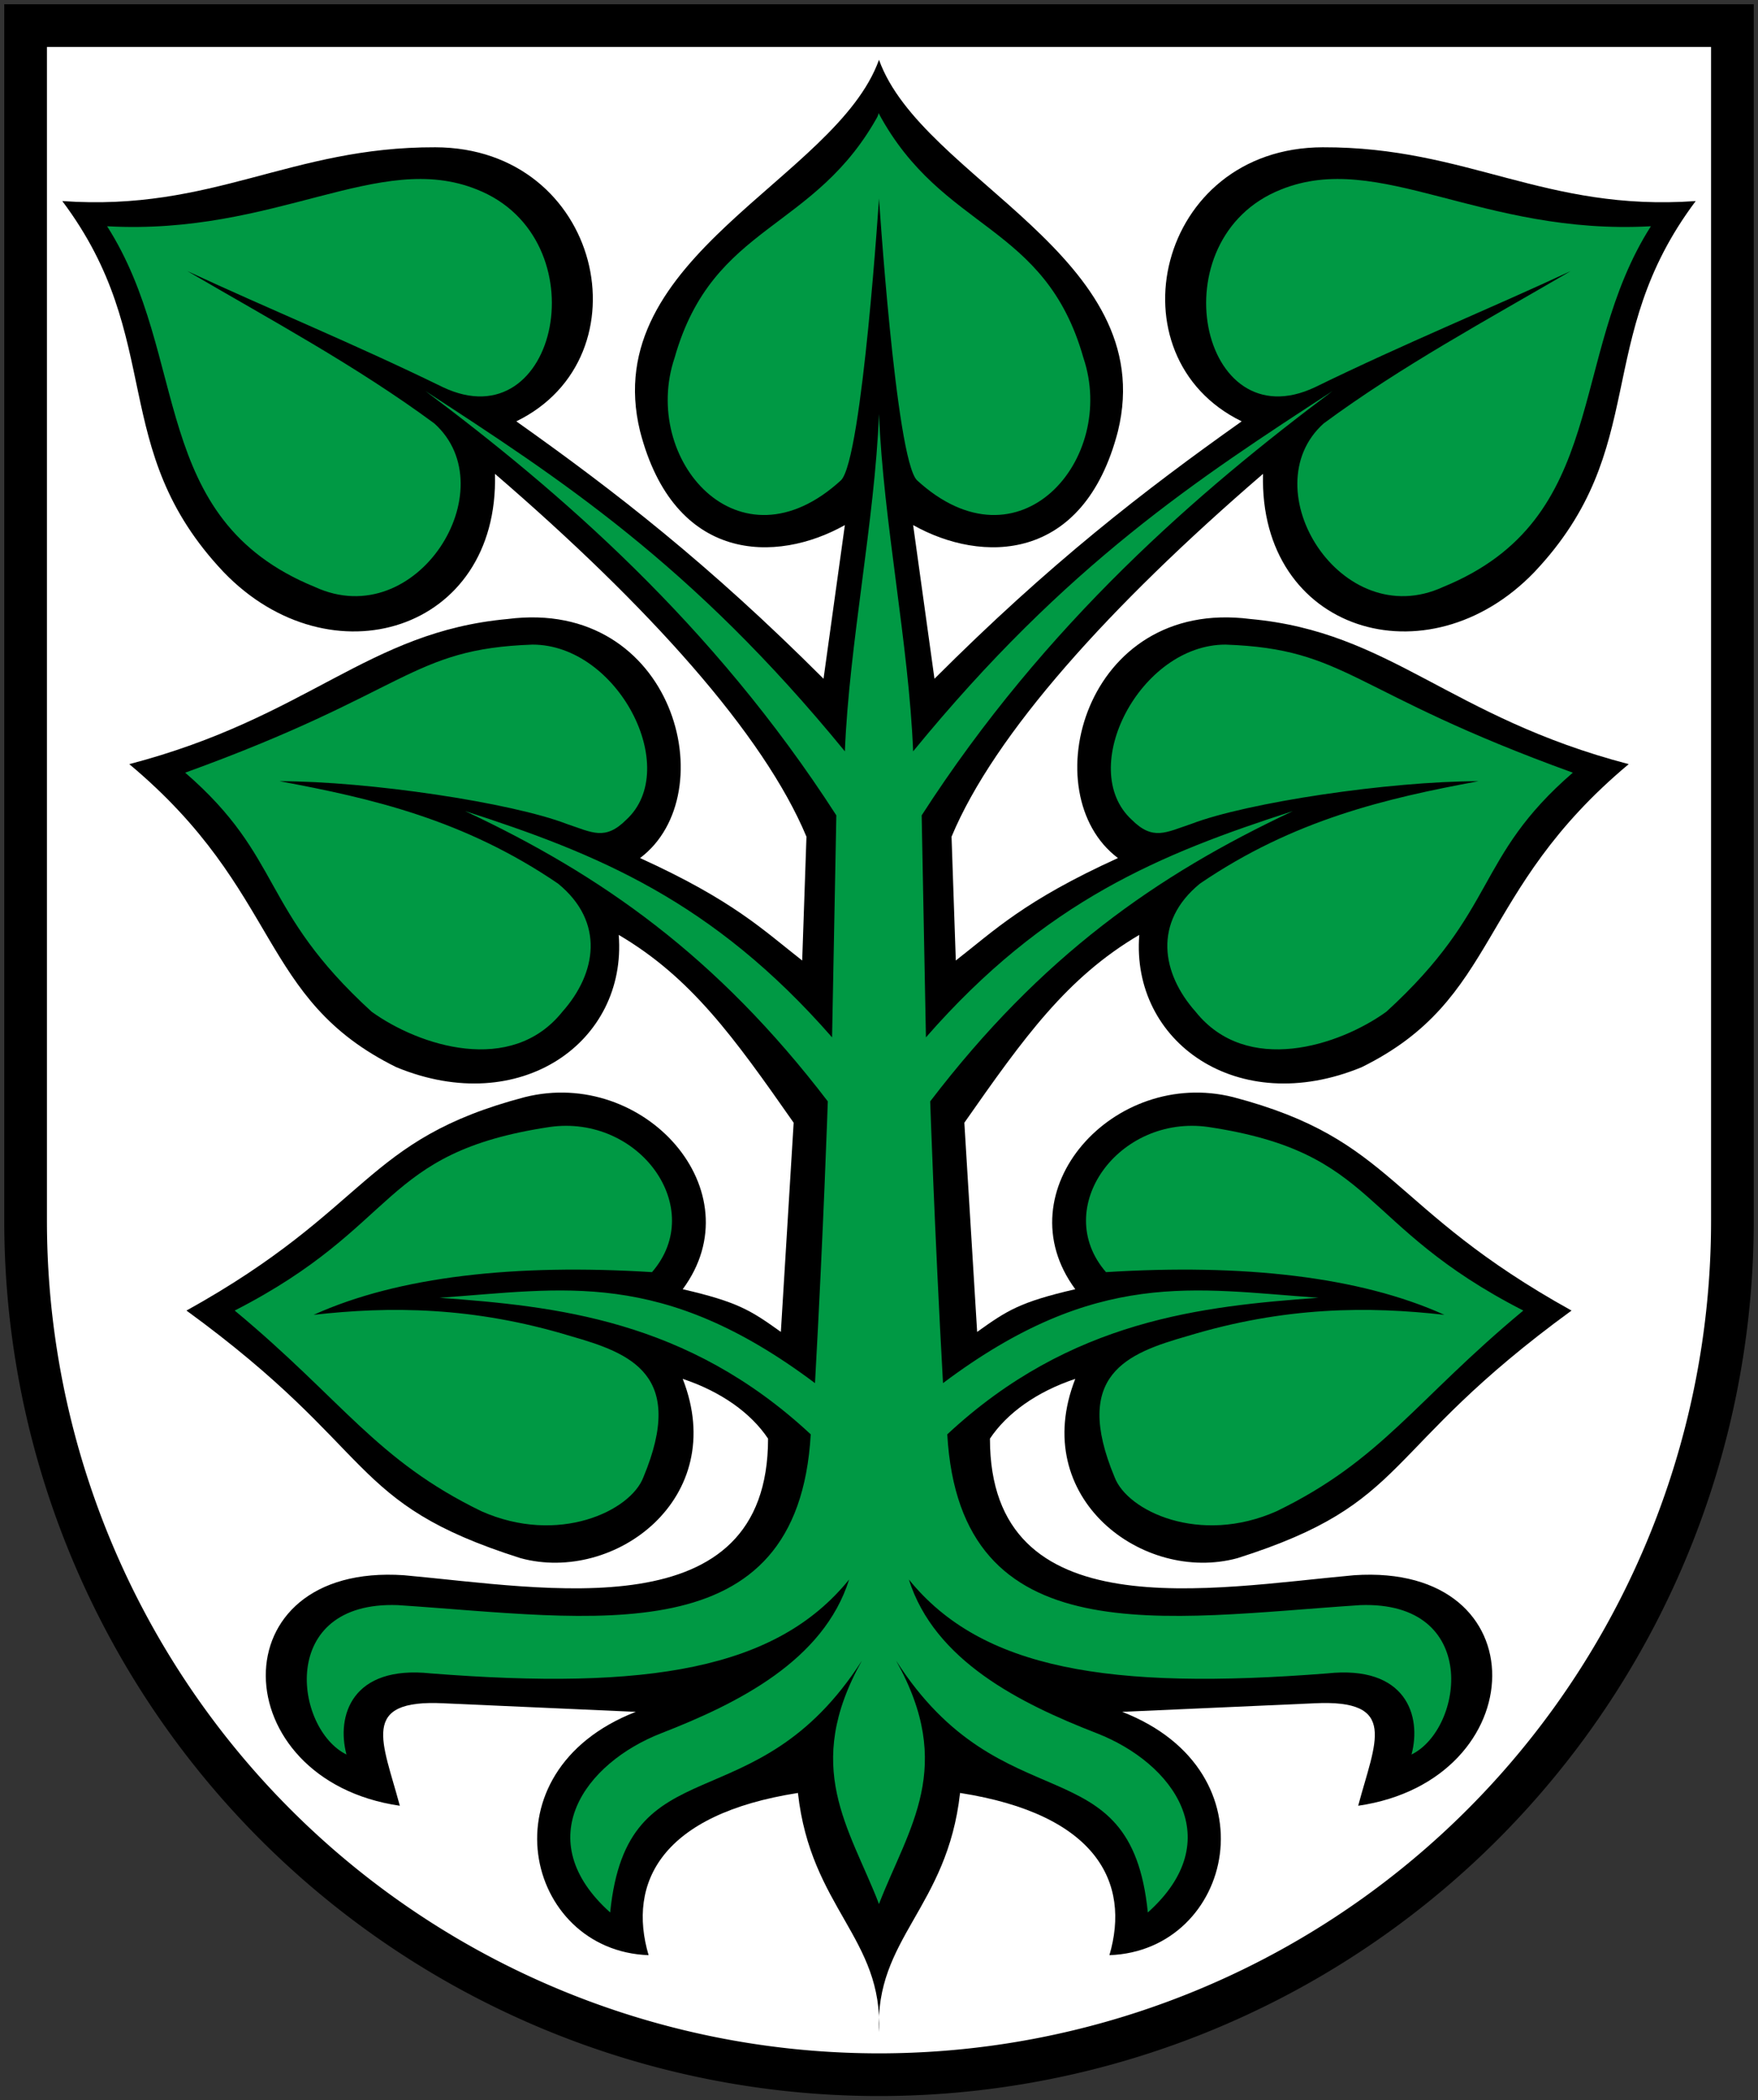
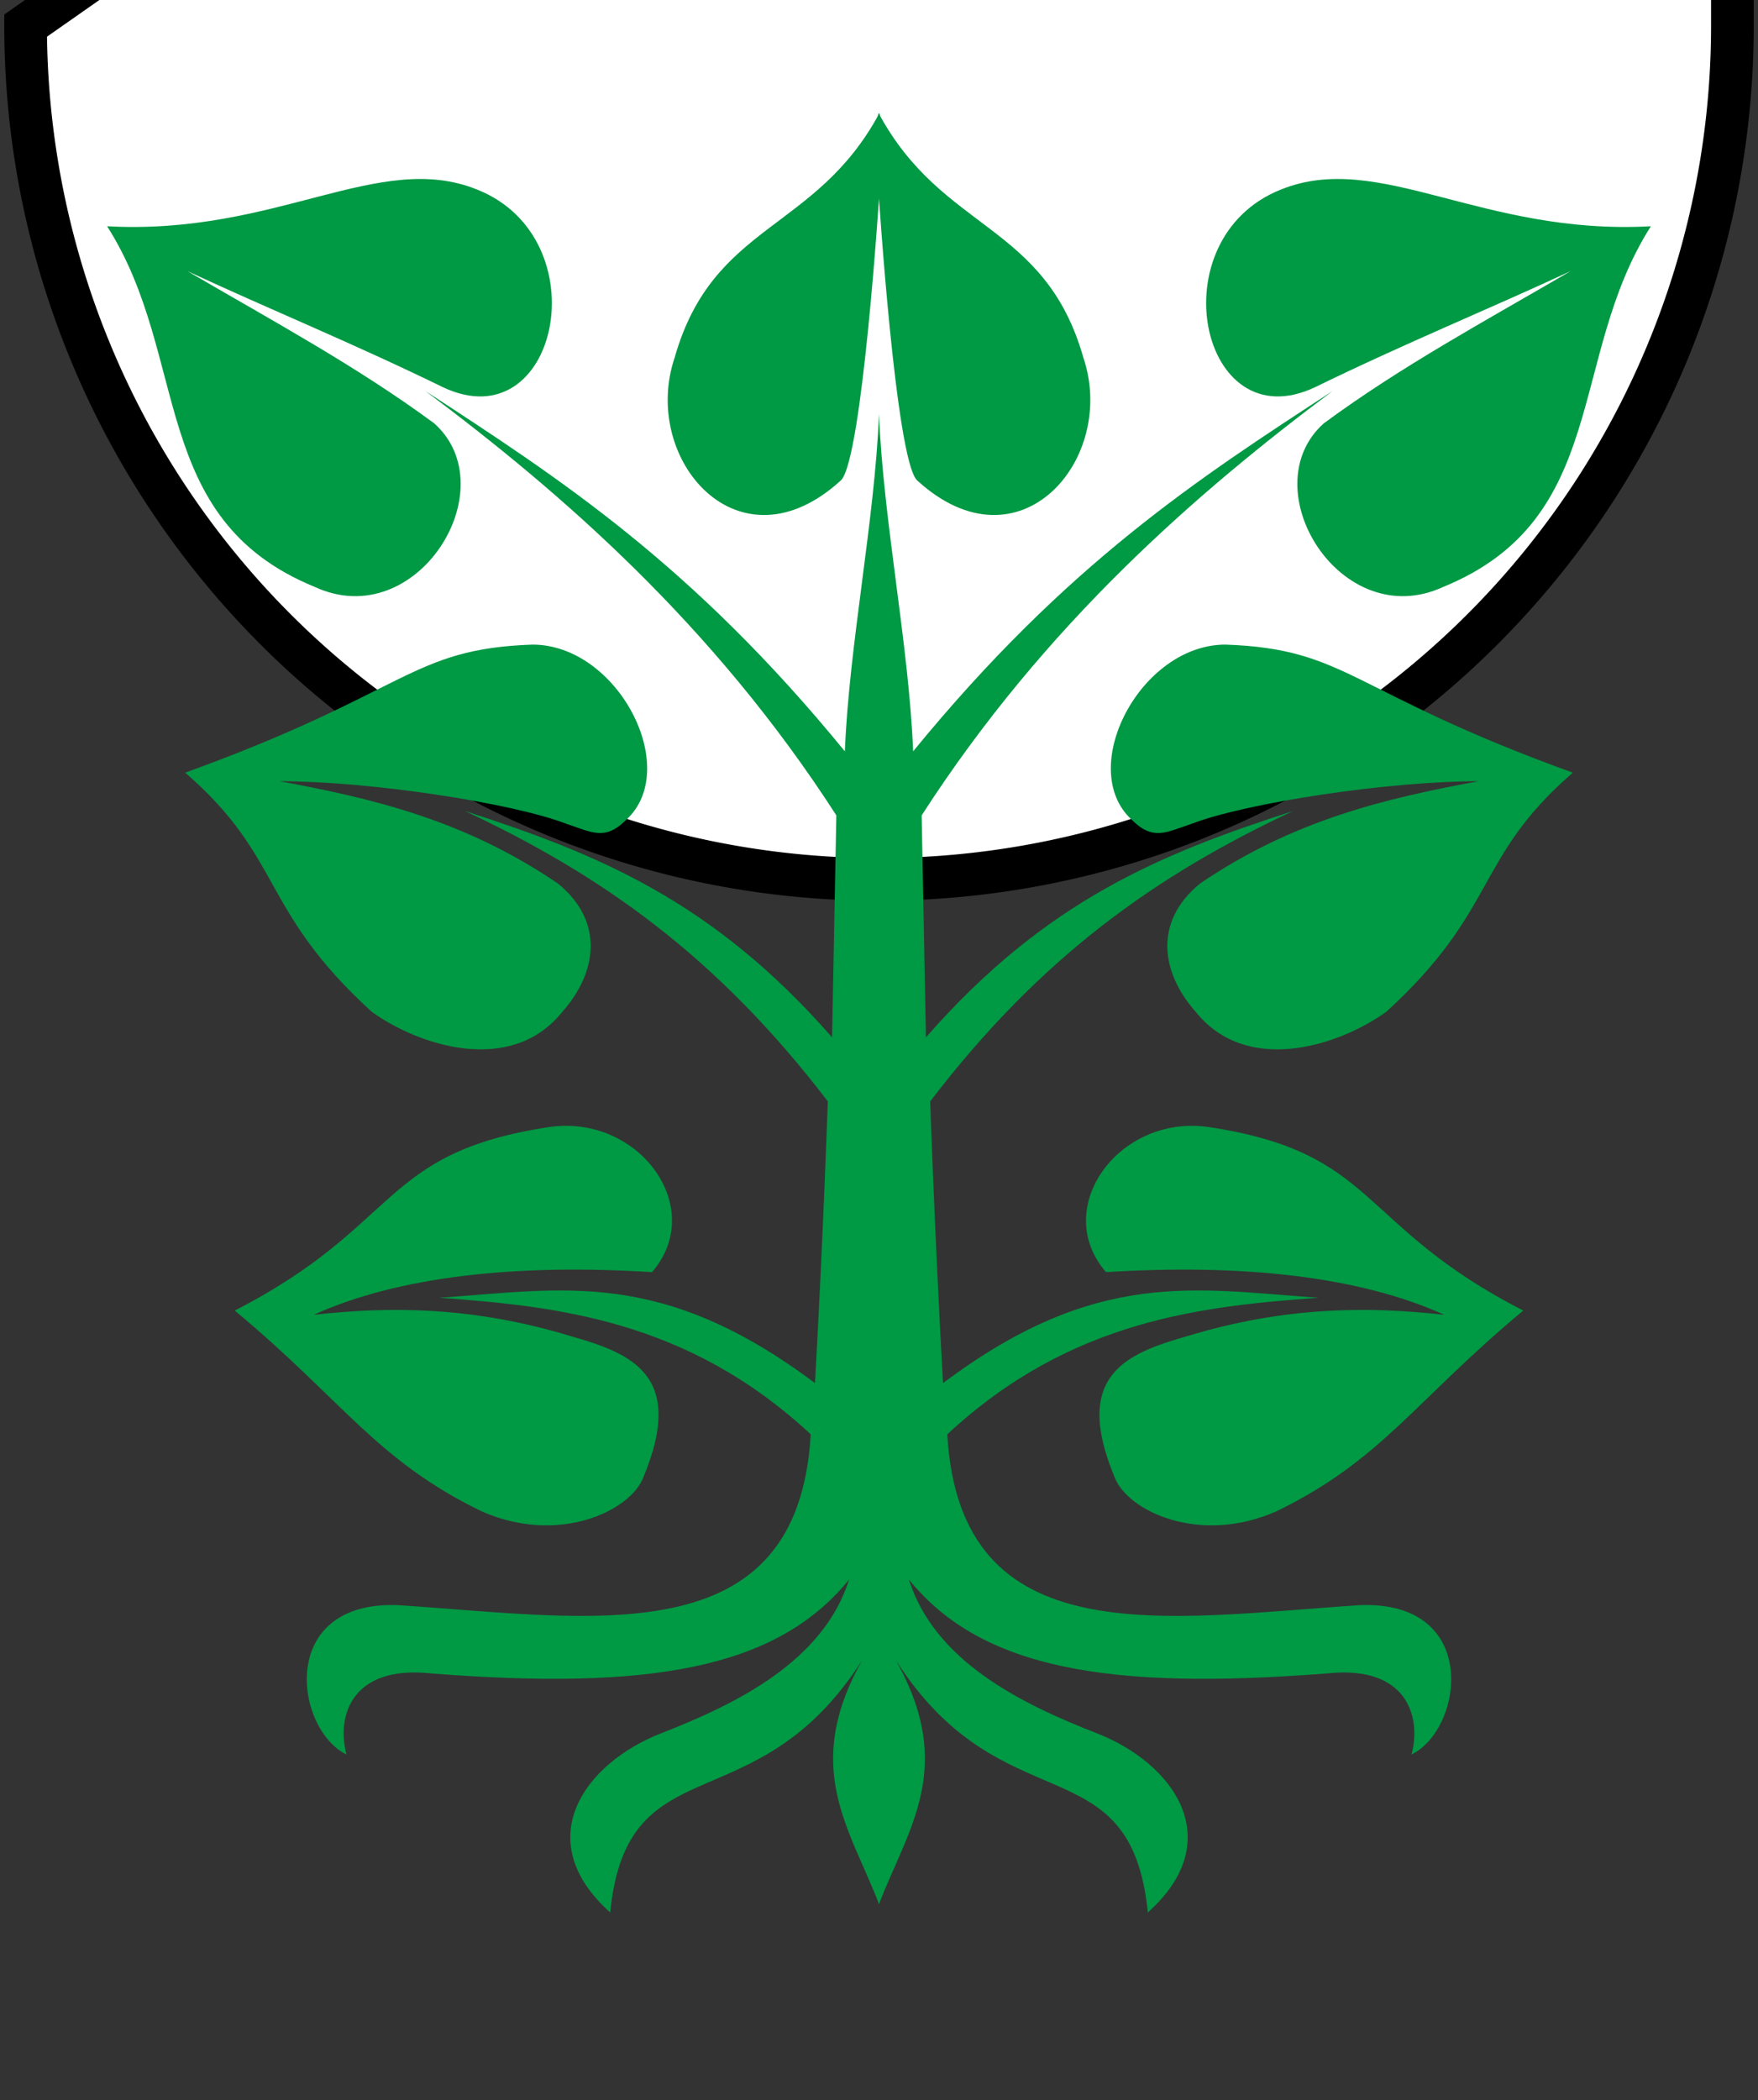
<svg xmlns="http://www.w3.org/2000/svg" xmlns:xlink="http://www.w3.org/1999/xlink" height="492" width="412">
  <rect width="100%" height="100%" fill="#333333" stroke="none" />
-   <path d="m6 6v280a200 200 0 0 0 400 0v-280z" stroke="#000" stroke-width="10" fill="#fff" />
+   <path d="m6 6a200 200 0 0 0 400 0v-280z" stroke="#000" stroke-width="10" fill="#fff" />
  <g id="a">
-     <path d="m206 14c-10 28-66 46-56 87 8 31 32 31 48 22l-5 36c-27-27-49-44-72-60.3 31-15.1 20-64.1-19-64.2-34-0.1-52 15.1-87.4 12.6 24.4 32.5 10.4 57.9 37.8 86.9 25 26 64.6 14 63.6-23 36 31 63 61 73 85l-1 29c-9-7-16-14-38-24 20-15 8-61-31-56-33 3-46.6 23-88.7 34 35.9 30 30.1 55 62.6 71 29.1 12 54.1-6 52.1-31 17 10 27 24 41 44l-3 49c-7-5-10-7-23-10 17-23-9-52-37-45-38 10-36 26-79.3 50 45.3 33 37.3 45 78.3 58 22 6 49-14 38-42 9 3 16 8 20 14 0 45-52 35-85.3 32-43.9-3-42.2 48-1 54-4-15-9.6-25 10.3-24l45 2c-36 14-26 56 3 57-5-17 3-33 35-38 3 27 20 34 19 56" />
    <path fill="#094" d="m206 97c-1 25-7 54-8 79-36-44-67-64-98.3-84.4 31.3 23.4 67.3 54.4 96.3 99.4l-1 52c-28-32-55-43-86-53 32 15 59 34 85 68 0 0-1 30-3 66-36-27-59-22-88-20 27 2 58 5 87 32-3 52-51 43-96.8 40-28.2-1-24.2 29-12 35-2.4-9 1.2-21 19.8-19 51 4 81-1 98-22-6 19-26 29-44 36s-31 25-12 42c4-40 34-20 59-59-14 25-3 39 4 57l2-6m-153-133c39.1-20 33.9-37 73.8-43 21-3 37 19 24 34-32-2-59.4 1-79.3 10 17.7-2 37.3-2 60.3 5 14 4 27 9 17 33-3 8-20 16-38 8-24.7-12-32.5-26-57.8-47zm-11.6-126c52.5-19 52.7-29 81.4-30 20 0 35 29 22 41-5 5-8 3-14 1-13-5-46.4-10-67.3-10 21.6 4 43.3 9 65.3 24 11 9 9 21 1 30-12 15-33.6 8-44.7 0-26.3-24-20.6-36-43.7-56zm-18.3-128c39.7 2.2 63.7-17.9 86.7-8.6 29 11.5 19 59.1-8 46.3-21.1-10.3-41-18.4-59.9-27.2 19.5 11.4 39.6 22.2 57.9 35.7 17 15.3-4.1 49.3-28 38.3-39.2-16-29.1-53.8-48.7-84.5zm181-8s-4 62.5-9 67.5c-24 22-47-5-39-28.7 9-31.7 33-29.4 48-57.3l1 4.2" />
  </g>
  <use xlink:href="#a" transform="matrix(-1,0,0,1,412,0)" />
</svg>